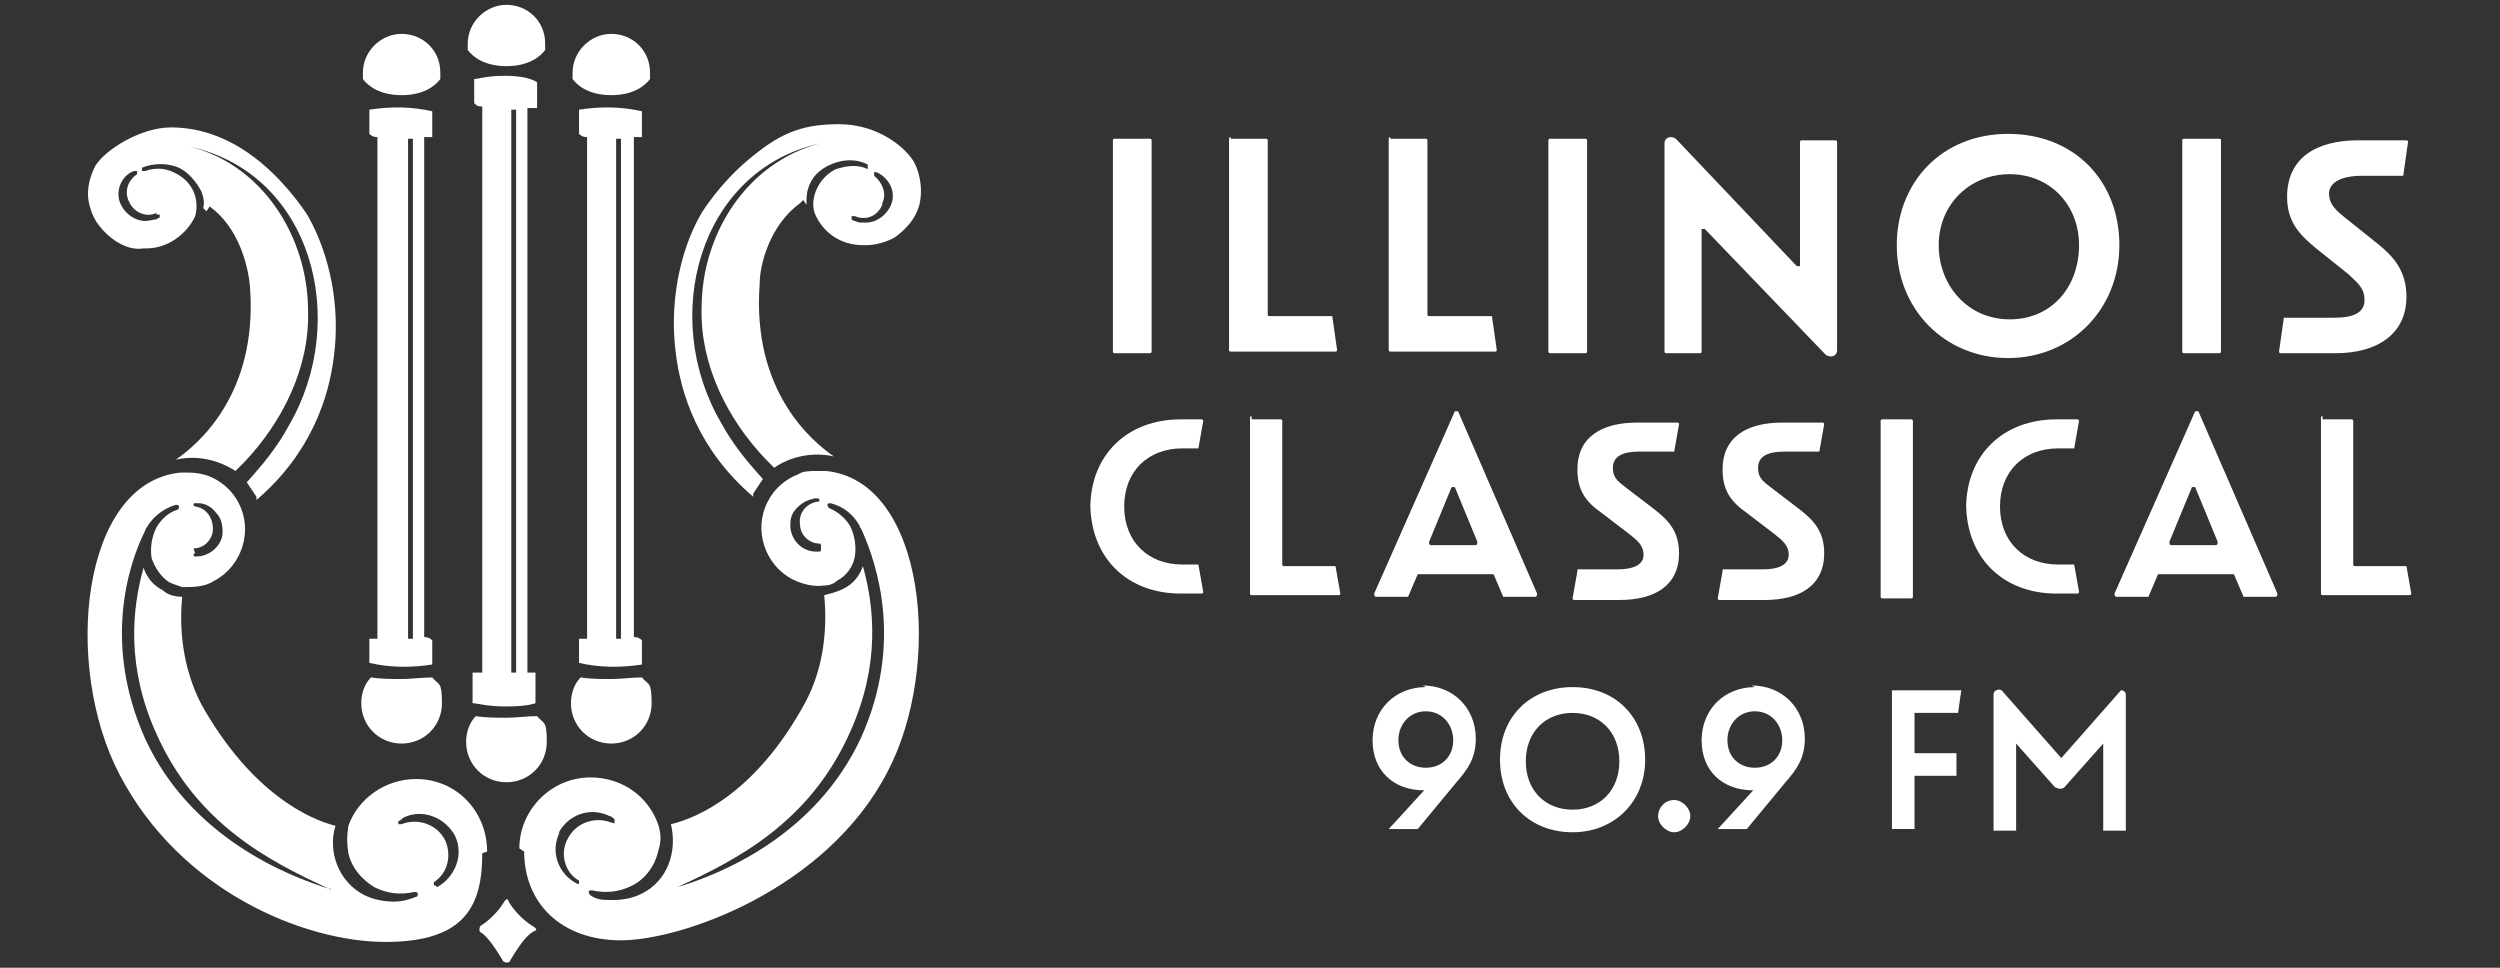
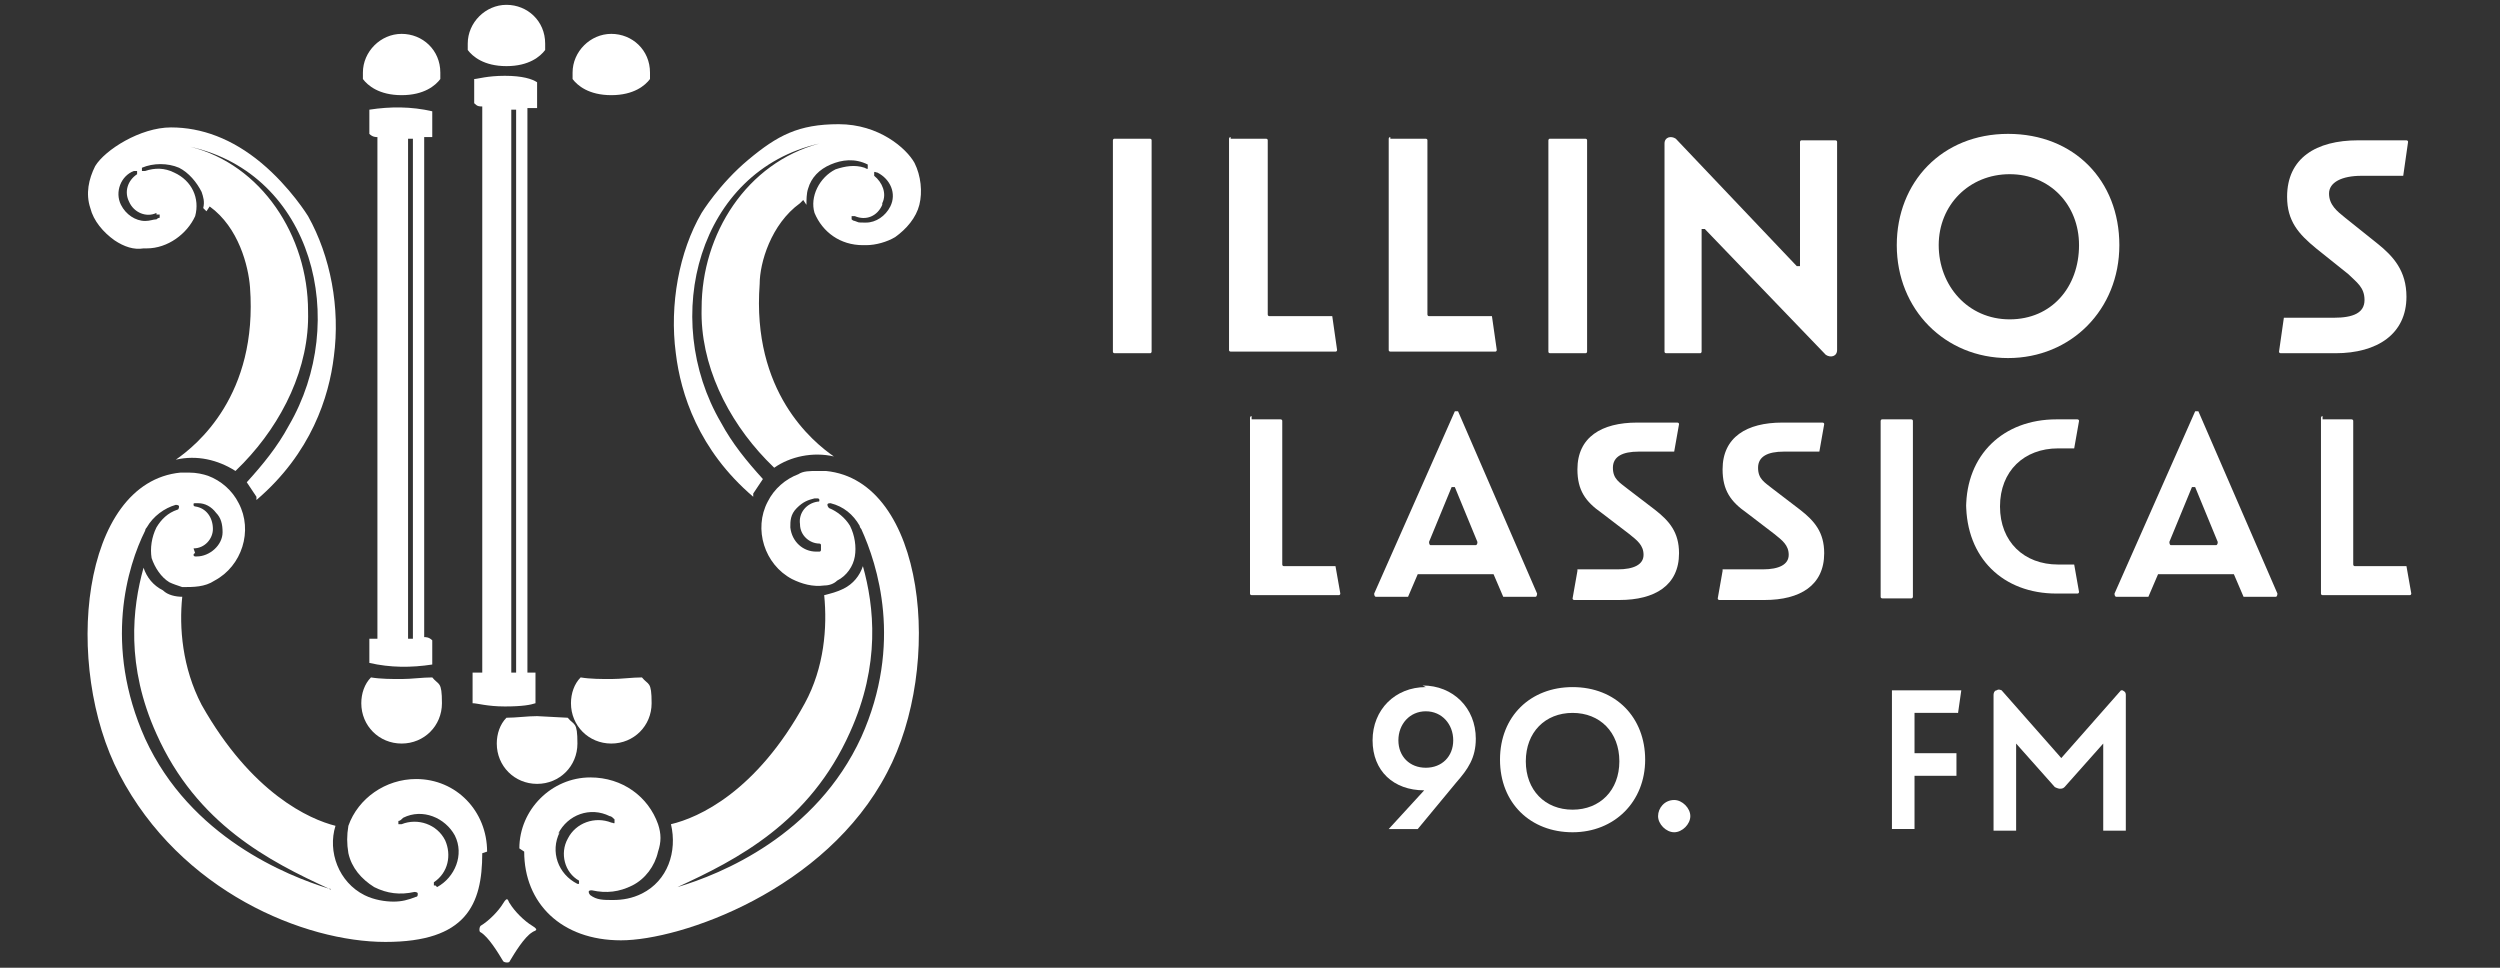
<svg xmlns="http://www.w3.org/2000/svg" id="Layer_1" version="1.1" viewBox="0 0 155 60">
  <rect x="0" y="0" width="155" height="60" fill="#333333" stroke="none" />
  <defs>
    <style>
      .st0 {
        fill: #fff;
      }
    </style>
  </defs>
  <g>
    <g>
      <path class="st0" d="M69.1,8.6h2.2c0,0,.1,0,.1.1v13.1c0,0,0,.1-.1.1h-2.2c0,0-.1,0-.1-.1v-13.1c0,0,0-.1.1-.1h0Z" />
      <path class="st0" d="M76.3,8.6h2.2c0,0,.1,0,.1.1v10.8c0,0,0,.1.1.1h3.8c0,0,.1,0,.1,0l.3,2.1c0,0,0,.1-.1.1h-6.5c0,0-.1,0-.1-.1v-13.1c0,0,0-.1.1-.1h0Z" />
      <path class="st0" d="M86.2,8.6h2.2c0,0,.1,0,.1.1v10.8c0,0,0,.1.1.1h3.8c0,0,.1,0,.1,0l.3,2.1c0,0,0,.1-.1.1h-6.5c0,0-.1,0-.1-.1v-13.1c0,0,0-.1.1-.1h0Z" />
      <path class="st0" d="M96.1,8.6h2.2c0,0,.1,0,.1.1v13.1c0,0,0,.1-.1.1h-2.2c0,0-.1,0-.1-.1v-13.1c0,0,0-.1.1-.1Z" />
      <path class="st0" d="M105.5,14.1v7.7c0,0,0,.1-.1.1h-2.1c0,0-.1,0-.1-.1v-12.9c0-.4.4-.5.7-.3l7.5,7.9c0,0,.2,0,.2,0v-7.7c0,0,0-.1.1-.1h2.1c0,0,.1,0,.1.1v12.9c0,.4-.4.5-.7.3l-7.5-7.8c0,0-.2,0-.2,0h0Z" />
      <path class="st0" d="M117.6,15.2c0-3.9,2.8-6.9,6.9-6.9s6.9,2.9,6.9,6.9-3,7-6.9,7-6.9-3-6.9-7ZM128.9,15.2c0-2.5-1.8-4.4-4.3-4.4s-4.4,1.9-4.4,4.4,1.8,4.6,4.4,4.6,4.3-2,4.3-4.6Z" />
-       <path class="st0" d="M135.4,8.6h2.2c0,0,.1,0,.1.1v13.1c0,0,0,.1-.1.1h-2.2c0,0-.1,0-.1-.1v-13.1c0,0,0-.1.1-.1Z" />
      <path class="st0" d="M141.7,19.7c0,0,0,0,.1,0h2.9c1.2,0,1.9-.3,1.9-1.1s-.5-1.1-1-1.6l-2-1.6c-1.1-.9-1.8-1.7-1.8-3.2,0-2.4,1.8-3.5,4.4-3.5h3c0,0,.1,0,.1.1l-.3,2.1c0,0,0,0-.1,0h-2.5c-1.2,0-2,.4-2,1.1s.5,1.1,1,1.5l2,1.6c1,.8,1.8,1.7,1.8,3.3,0,2.3-1.8,3.5-4.4,3.5h-3.4c0,0-.1,0-.1-.1l.3-2.1h0Z" />
-       <path class="st0" d="M67.6,31.5c0-3.3,2.3-5.5,5.6-5.5h1.3c0,0,.1,0,.1.1l-.3,1.7c0,0,0,0-.1,0h-.9c-2.1,0-3.6,1.4-3.6,3.6s1.5,3.6,3.6,3.6h.9c0,0,.1,0,.1,0l.3,1.7c0,0,0,.1-.1.1h-1.3c-3.3,0-5.6-2.2-5.6-5.6Z" />
      <path class="st0" d="M77.6,26h1.8c0,0,.1,0,.1.1v8.9c0,0,0,.1.1.1h3.1c0,0,.1,0,.1,0l.3,1.7c0,0,0,.1-.1.1h-5.4c0,0-.1,0-.1-.1v-10.9c0,0,0-.1.1-.1h0Z" />
      <path class="st0" d="M92.5,35.6h-4.5c0,0,0,0-.1,0l-.6,1.4s0,0-.1,0h-1.9c0,0-.1,0-.1-.2l5-11.3c0,0,.2,0,.2,0l4.9,11.3c0,0,0,.2-.1.2h-1.9c0,0,0,0-.1,0l-.6-1.4s0,0-.1,0h0ZM90,30.2l-1.4,3.4c0,0,0,.2.1.2h2.8c0,0,.1,0,.1-.2l-1.4-3.4c0,0-.2,0-.2,0h0Z" />
      <path class="st0" d="M97.8,35.3c0,0,0,0,.1,0h2.4c1,0,1.6-.3,1.6-.9s-.4-.9-.9-1.3l-1.7-1.3c-1-.7-1.5-1.4-1.5-2.7,0-2,1.5-2.9,3.7-2.9h2.5c0,0,.1,0,.1.1l-.3,1.7c0,0,0,0-.1,0h-2.1c-1,0-1.6.3-1.6,1s.4.9.9,1.3l1.7,1.3c.9.7,1.5,1.4,1.5,2.7,0,2-1.5,2.9-3.7,2.9h-2.8c0,0-.1,0-.1-.1l.3-1.7h0Z" />
      <path class="st0" d="M106.8,35.3c0,0,0,0,.1,0h2.4c1,0,1.6-.3,1.6-.9s-.4-.9-.9-1.3l-1.7-1.3c-1-.7-1.5-1.4-1.5-2.7,0-2,1.5-2.9,3.7-2.9h2.5c0,0,.1,0,.1.1l-.3,1.7c0,0,0,0-.1,0h-2.1c-1,0-1.6.3-1.6,1s.4.9.9,1.3l1.7,1.3c.9.7,1.5,1.4,1.5,2.7,0,2-1.5,2.9-3.7,2.9h-2.8c0,0-.1,0-.1-.1l.3-1.7h0Z" />
      <path class="st0" d="M116.7,26h1.8c0,0,.1,0,.1.1v10.9c0,0,0,.1-.1.1h-1.8c0,0-.1,0-.1-.1v-10.9c0,0,0-.1.1-.1Z" />
      <path class="st0" d="M121.9,31.5c0-3.3,2.3-5.5,5.6-5.5h1.3c0,0,.1,0,.1.1l-.3,1.7c0,0,0,0-.1,0h-.9c-2.1,0-3.6,1.4-3.6,3.6s1.5,3.6,3.6,3.6h.9c0,0,.1,0,.1,0l.3,1.7c0,0,0,.1-.1.1h-1.3c-3.3,0-5.6-2.2-5.6-5.6Z" />
      <path class="st0" d="M138.4,35.6h-4.5c0,0,0,0-.1,0l-.6,1.4s0,0-.1,0h-1.9c0,0-.1,0-.1-.2l5-11.3c0,0,.2,0,.2,0l4.9,11.3c0,0,0,.2-.1.2h-1.9c0,0,0,0-.1,0l-.6-1.4s0,0-.1,0ZM135.9,30.2l-1.4,3.4c0,0,0,.2.1.2h2.8c0,0,.1,0,.1-.2l-1.4-3.4c0,0-.2,0-.2,0Z" />
      <path class="st0" d="M144,26h1.8c0,0,.1,0,.1.1v8.9c0,0,0,.1.1.1h3.1c0,0,.1,0,.1,0l.3,1.7c0,0,0,.1-.1.1h-5.4c0,0-.1,0-.1-.1v-10.9c0,0,0-.1.1-.1h0Z" />
    </g>
    <g>
      <path class="st0" d="M88.4,42.6c-1.9,0-3.3,1.4-3.3,3.3s1.3,3.1,3.2,3.1l-2.2,2.4s0,0,0,0,0,0,0,0h1.8s0,0,0,0l2.4-2.9c.7-.8,1.2-1.5,1.2-2.7,0-1.9-1.4-3.3-3.3-3.3h0ZM90.1,45.9c0,1-.7,1.7-1.7,1.7s-1.7-.7-1.7-1.7.7-1.8,1.7-1.8,1.7.8,1.7,1.8Z" />
      <path class="st0" d="M97.5,42.6c-2.6,0-4.5,1.8-4.5,4.5s1.9,4.5,4.5,4.5,4.5-1.9,4.5-4.5-1.8-4.5-4.5-4.5ZM97.5,50.2c-1.7,0-2.9-1.2-2.9-3s1.2-3,2.9-3,2.9,1.2,2.9,3-1.2,3-2.9,3Z" />
      <path class="st0" d="M103.8,49.6c-.6,0-1,.5-1,1s.5,1,1,1,1-.5,1-1-.5-1-1-1Z" />
-       <path class="st0" d="M108.8,42.6c-1.9,0-3.3,1.4-3.3,3.3s1.3,3.1,3.2,3.1l-2.2,2.4s0,0,0,0,0,0,0,0h1.8s0,0,0,0l2.4-2.9c.7-.8,1.2-1.5,1.2-2.7,0-1.9-1.4-3.3-3.3-3.3h0ZM110.5,45.9c0,1-.7,1.7-1.7,1.7s-1.7-.7-1.7-1.7.7-1.8,1.7-1.8,1.7.8,1.7,1.8Z" />
      <path class="st0" d="M121.4,44.2s0,0,0,0l.2-1.4h0c0,0,0,0,0,0h-4.3s0,0,0,0v8.6s0,0,0,0h1.4s0,0,0,0v-3.3h2.6s0,0,0,0v-1.4s0,0,0,0h-2.6v-2.5h2.6Z" />
      <path class="st0" d="M131.8,42.8c-.1,0-.2,0-.3,0l-3.7,4.2-3.7-4.2c0,0-.2-.1-.3,0-.1,0-.2.1-.2.3v8.4s0,0,0,0h1.4s0,0,0,0v-5.4l2.4,2.7c0,0,.2.1.3.1h0c.1,0,.2,0,.3-.1l2.4-2.7v5.4s0,0,0,0h1.4s0,0,0,0v-8.4c0-.1,0-.2-.2-.3h0Z" />
    </g>
  </g>
  <g>
    <path class="st0" d="M31.2,59.6c-.3-.5-.9-1.5-1.4-1.8-.1,0-.1-.3,0-.4.5-.3,1.1-.9,1.4-1.4s.3-.1.4,0c.3.5.9,1.1,1.4,1.4s.1.3,0,.4c-.5.3-1.1,1.3-1.4,1.8,0,.1-.3.1-.4,0Z" />
    <path class="st0" d="M26.8,42c-.6,0-1.3.1-1.9.1s-1.3,0-1.9-.1c-.4.4-.6,1-.6,1.6,0,1.4,1.1,2.5,2.5,2.5s2.5-1.1,2.5-2.5-.2-1.1-.6-1.6Z" />
-     <path class="st0" d="M33.3,44.4c-.6,0-1.3.1-1.9.1s-1.3,0-1.9-.1c-.4.4-.6,1-.6,1.6,0,1.4,1.1,2.5,2.5,2.5s2.5-1.1,2.5-2.5-.2-1.1-.6-1.6Z" />
+     <path class="st0" d="M33.3,44.4c-.6,0-1.3.1-1.9.1c-.4.4-.6,1-.6,1.6,0,1.4,1.1,2.5,2.5,2.5s2.5-1.1,2.5-2.5-.2-1.1-.6-1.6Z" />
    <path class="st0" d="M39.8,42c-.6,0-1.3.1-1.9.1s-1.3,0-1.9-.1c-.4.4-.6,1-.6,1.6,0,1.4,1.1,2.5,2.5,2.5s2.5-1.1,2.5-2.5-.2-1.1-.6-1.6Z" />
    <g>
      <path class="st0" d="M13,12.8c1.8,1.3,2.4,3.7,2.5,5,.5,6.7-3.3,9.8-4.6,10.7,1.3-.3,2.6,0,3.7.7.2-.2.3-.3.5-.5,2.4-2.5,4.1-5.9,4-9.4,0-4.7-2.9-9.1-7.3-10.2-.3,0-.3,0,0,0,7.6,1.7,9.9,10.8,6.1,17.3-.7,1.3-1.6,2.4-2.6,3.5.2.3.4.6.6.9,0,0,0,.1,0,.2,3.4-2.9,4.5-6.4,4.8-8.9.4-3-.2-6.2-1.6-8.7,0,0-1.1-1.8-2.9-3.3-1.8-1.5-3.7-2.2-5.6-2.2s-4.1,1.4-4.7,2.4c-.4.8-.6,1.7-.3,2.6.2.8.8,1.5,1.5,2,.6.4,1.2.6,1.8.5,0,0,.2,0,.2,0,1.3,0,2.5-.9,3-2,.3-1.1-.2-2.2-1.3-2.7-.6-.3-1.2-.3-1.8-.1,0,0-.1,0-.2,0,0,0,0-.1,0-.2.7-.3,1.6-.3,2.3,0,.6.3,1.1.9,1.4,1.5.1.3.2.6.1,1l.2.2h0ZM9.7,13.3c0,0,.1,0,.2,0,0,0,0,.1,0,.2,0,0-.1,0-.2.1-.2,0-.4.1-.7.1-.6,0-1.2-.4-1.5-1-.4-.8,0-1.8.8-2.1,0,0,0,0,0,0,0,0,.1,0,.2,0,0,0,0,.1,0,.2-.6.4-.8,1.1-.5,1.7.3.7,1.1,1,1.7.7h0Z" />
      <path class="st0" d="M30.2,52.8h0c0-2.5-1.9-4.5-4.4-4.5-1.9,0-3.6,1.2-4.2,2.9h0c-.1.6-.1,1.1,0,1.7.2.9.8,1.6,1.6,2.1.8.4,1.6.5,2.5.3,0,0,.2,0,.2.1s0,.2-.1.2c-.5.2-.9.3-1.4.3s-1.2-.1-1.8-.4c-1.6-.8-2.3-2.7-1.8-4.3-1.6-.4-5.2-2-8.3-7.5-1.2-2.3-1.4-4.8-1.2-6.7-.4,0-.9-.1-1.2-.4-.6-.3-1-.8-1.2-1.4-.7,2.5-1.1,6.1.8,10.3,2.5,5.6,7,7.9,10.7,9.6.2,0,.1.1,0,0-2.6-.8-8.6-3.2-11.4-9.3-2.6-5.8-1.1-10.7,0-12.9h0c0,0,0-.1.1-.2.4-.7,1.1-1.2,1.8-1.4,0,0,.2,0,.2.1,0,0,0,.2-.1.2-.6.2-1,.6-1.3,1.1-.3.6-.4,1.3-.3,1.9.2.6.6,1.2,1.1,1.5.2.1.5.2.8.3h0c.7,0,1.4,0,2-.4,1.7-.9,2.4-3.1,1.5-4.8-.4-.8-1.1-1.4-1.9-1.7-.3-.1-.7-.2-1.2-.2s0,0,0,0c-.2,0-.3,0-.5,0-6.2.6-7.3,12-3.8,18.7,3.8,7.3,11.5,10.4,16.5,10.4s6-2.3,6-5.5h0ZM12,34c.7,0,1.2-.6,1.2-1.2,0-.7-.4-1.3-1.1-1.4,0,0-.1,0-.1-.1s0-.1.1-.1h.2c.4,0,.8.2,1.1.6.3.3.4.7.4,1.2,0,.8-.8,1.5-1.6,1.5s0,0-.1,0h0c0,0-.1,0-.1-.1,0,0,0-.1.1-.1h0ZM27,54.9s0,0,0,0h0s0,0,0,0c0,0,0,0-.1,0,0,0,0-.1,0-.2.9-.6,1.1-1.7.7-2.6-.5-1-1.7-1.4-2.7-1,0,0-.1,0-.2,0,0,0,0-.1,0-.2.1,0,.2-.1.3-.2h0c1.2-.6,2.6,0,3.2,1.1.6,1.2,0,2.6-1.1,3.2h0Z" />
    </g>
    <g>
      <path class="st0" d="M50,12.7c0-.3,0-.7.1-1,.2-.7.7-1.2,1.4-1.5.7-.3,1.5-.4,2.3,0,0,0,0,.1,0,.2s0,.1-.2,0c-.6-.2-1.2-.1-1.8.1-1,.5-1.6,1.7-1.3,2.7.5,1.2,1.6,2,3,2,0,0,.2,0,.2,0,.6,0,1.3-.2,1.8-.5.7-.5,1.3-1.2,1.5-2,.2-.8.1-1.8-.3-2.6-.5-.9-2.2-2.4-4.7-2.4s-3.8.7-5.6,2.2c-1.8,1.5-2.9,3.3-2.9,3.3-1.4,2.4-2,5.7-1.6,8.7.3,2.5,1.4,6,4.8,8.9,0,0,0-.1,0-.2.2-.3.4-.6.6-.9-1-1.1-1.9-2.2-2.6-3.5-3.8-6.5-1.4-15.6,6.1-17.3.3,0,.3,0,0,0-4.5,1.2-7.3,5.6-7.3,10.2-.1,3.5,1.6,6.9,4,9.4.2.2.3.3.5.5,1-.7,2.4-1,3.7-.7-1.3-.9-5.1-4-4.6-10.7,0-1.3.7-3.7,2.5-5l.2-.2h0ZM31.4,4.1c1.4,0,2.1-.6,2.4-1,0-.1,0-.2,0-.4,0-1.4-1.1-2.4-2.4-2.4s-2.4,1.1-2.4,2.4,0,.2,0,.4c.3.4,1,1,2.4,1h0ZM37.9,5.9c1.4,0,2.1-.6,2.4-1,0-.1,0-.2,0-.4,0-1.4-1.1-2.4-2.4-2.4s-2.4,1.1-2.4,2.4,0,.2,0,.4c.3.4,1,1,2.4,1h0ZM24.9,5.9c1.4,0,2.1-.6,2.4-1,0-.1,0-.2,0-.4,0-1.4-1.1-2.4-2.4-2.4s-2.4,1.1-2.4,2.4,0,.2,0,.4c.3.4,1,1,2.4,1h0ZM54.7,12.6c.3-.6,0-1.3-.5-1.7,0,0,0-.1,0-.2s.1,0,.2,0c0,0,0,0,0,0,.8.4,1.2,1.3.8,2.1-.3.6-.9,1-1.5,1s-.4,0-.7-.1c0,0-.1,0-.2-.1,0,0,0-.1,0-.2,0,0,.1,0,.2,0,.7.3,1.4,0,1.7-.7h0Z" />
      <path class="st0" d="M32.5,52.8c0,3.2,2.3,5.5,6,5.5s12.7-3.1,16.5-10.4c3.5-6.6,2.4-18.1-3.8-18.7-.2,0-.3,0-.5,0h0c-.5,0-.9,0-1.2.2-.8.3-1.5.9-1.9,1.7-.9,1.7-.2,3.9,1.5,4.8.6.3,1.3.5,2,.4h0c.3,0,.6-.1.8-.3.6-.3,1-.9,1.1-1.5s0-1.3-.3-1.9c-.3-.5-.8-.9-1.3-1.1,0,0-.1-.1-.1-.2s.1-.1.2-.1c.8.2,1.4.7,1.8,1.4,0,0,0,.1.1.2h0c1,2.2,2.6,7.1,0,12.9-2.8,6.1-8.7,8.5-11.4,9.3-.2,0-.2,0,0,0,3.7-1.7,8.2-4,10.7-9.6,1.9-4.2,1.5-7.8.8-10.3-.2.6-.6,1.1-1.2,1.4-.4.2-.8.3-1.2.4.2,2,0,4.5-1.2,6.7-3,5.5-6.6,7.1-8.3,7.5.4,1.7-.2,3.5-1.8,4.3-.6.3-1.2.4-1.8.4s-1,0-1.4-.3c0,0-.1-.1-.1-.2s.1-.1.2-.1c.9.2,1.7.1,2.5-.3.8-.4,1.4-1.2,1.6-2.1.2-.6.2-1.1,0-1.7h0c-.6-1.7-2.2-2.9-4.2-2.9-2.4,0-4.4,2-4.4,4.4h0ZM50.9,34.1c0,0,0,.1-.1.1h-.2c-.8,0-1.5-.6-1.6-1.5,0-.4,0-.8.4-1.2s.7-.5,1.1-.6h.2c0,0,.1,0,.1.1s0,.1-.1.1c-.7.1-1.2.7-1.1,1.4,0,.7.6,1.2,1.2,1.2,0,0,.1,0,.1.1h0ZM34.6,51.7c.6-1.2,2-1.7,3.2-1.1h0c.1,0,.2.1.3.2,0,0,0,.1,0,.2s-.1,0-.2,0c-1-.4-2.2,0-2.7,1-.5.9-.2,2.1.7,2.6,0,0,0,.1,0,.2,0,0,0,0-.1,0h0s0,0,0,0c-1.2-.6-1.7-2-1.1-3.2h0Z" />
    </g>
    <path class="st0" d="M33.3,6.6v-1.5h0c-.3-.2-.9-.4-2-.4s-1.7.2-1.9.2v1.5h0c.2.2.3.2.5.2v35.1c-.2,0-.4,0-.6,0v1.5h0v.4c.3,0,.9.2,2,.2s1.6-.1,1.9-.2v-1.9c-.2,0-.3,0-.5,0V6.7c.2,0,.4,0,.6,0ZM32,41.7c-.1,0-.2,0-.3,0V6.8c.1,0,.2,0,.3,0v35h0Z" />
    <path class="st0" d="M26.8,8.4v-1.5h0c-1.3-.3-2.6-.3-3.9-.1v1.5h0c.2.2.4.2.5.2v31.1c-.2,0-.4,0-.5,0v1.5h0c1.3.3,2.6.3,3.9.1v-1.5h0c-.2-.2-.4-.2-.5-.2V8.5c.2,0,.4,0,.5,0h0ZM25.6,39.6c-.1,0-.2,0-.3,0V8.6c.1,0,.2,0,.3,0v31h0Z" />
-     <path class="st0" d="M39.8,8.4v-1.5h0c-1.3-.3-2.6-.3-3.9-.1v1.5h0c.2.2.4.2.5.2v31.1c-.2,0-.4,0-.5,0v1.5h0c1.3.3,2.6.3,3.9.1v-1.5h0c-.2-.2-.4-.2-.5-.2V8.5c.2,0,.4,0,.5,0h0ZM38.5,39.6c-.1,0-.2,0-.3,0V8.6c.1,0,.2,0,.3,0v31h0Z" />
  </g>
</svg>